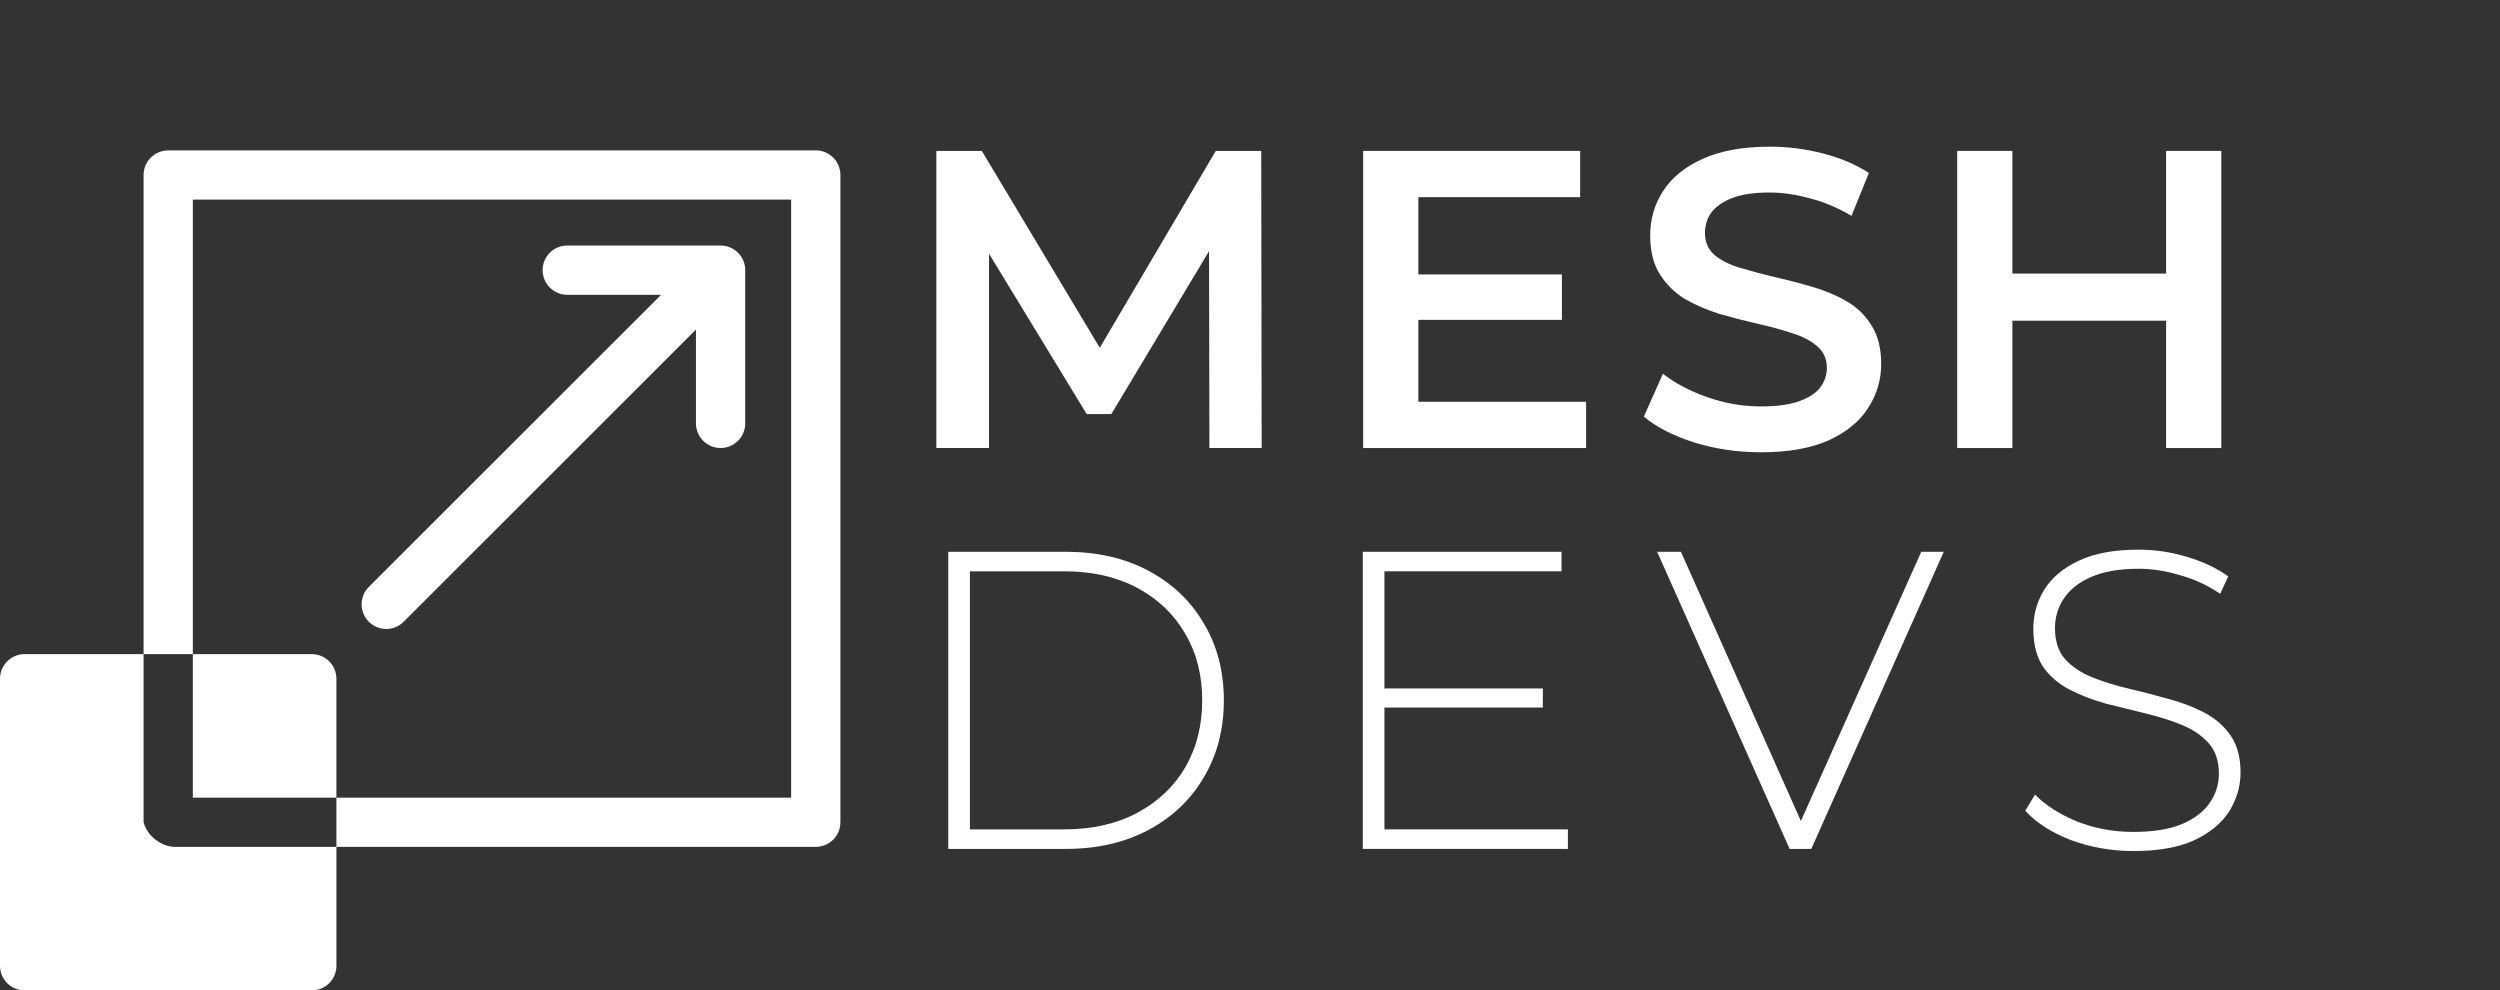
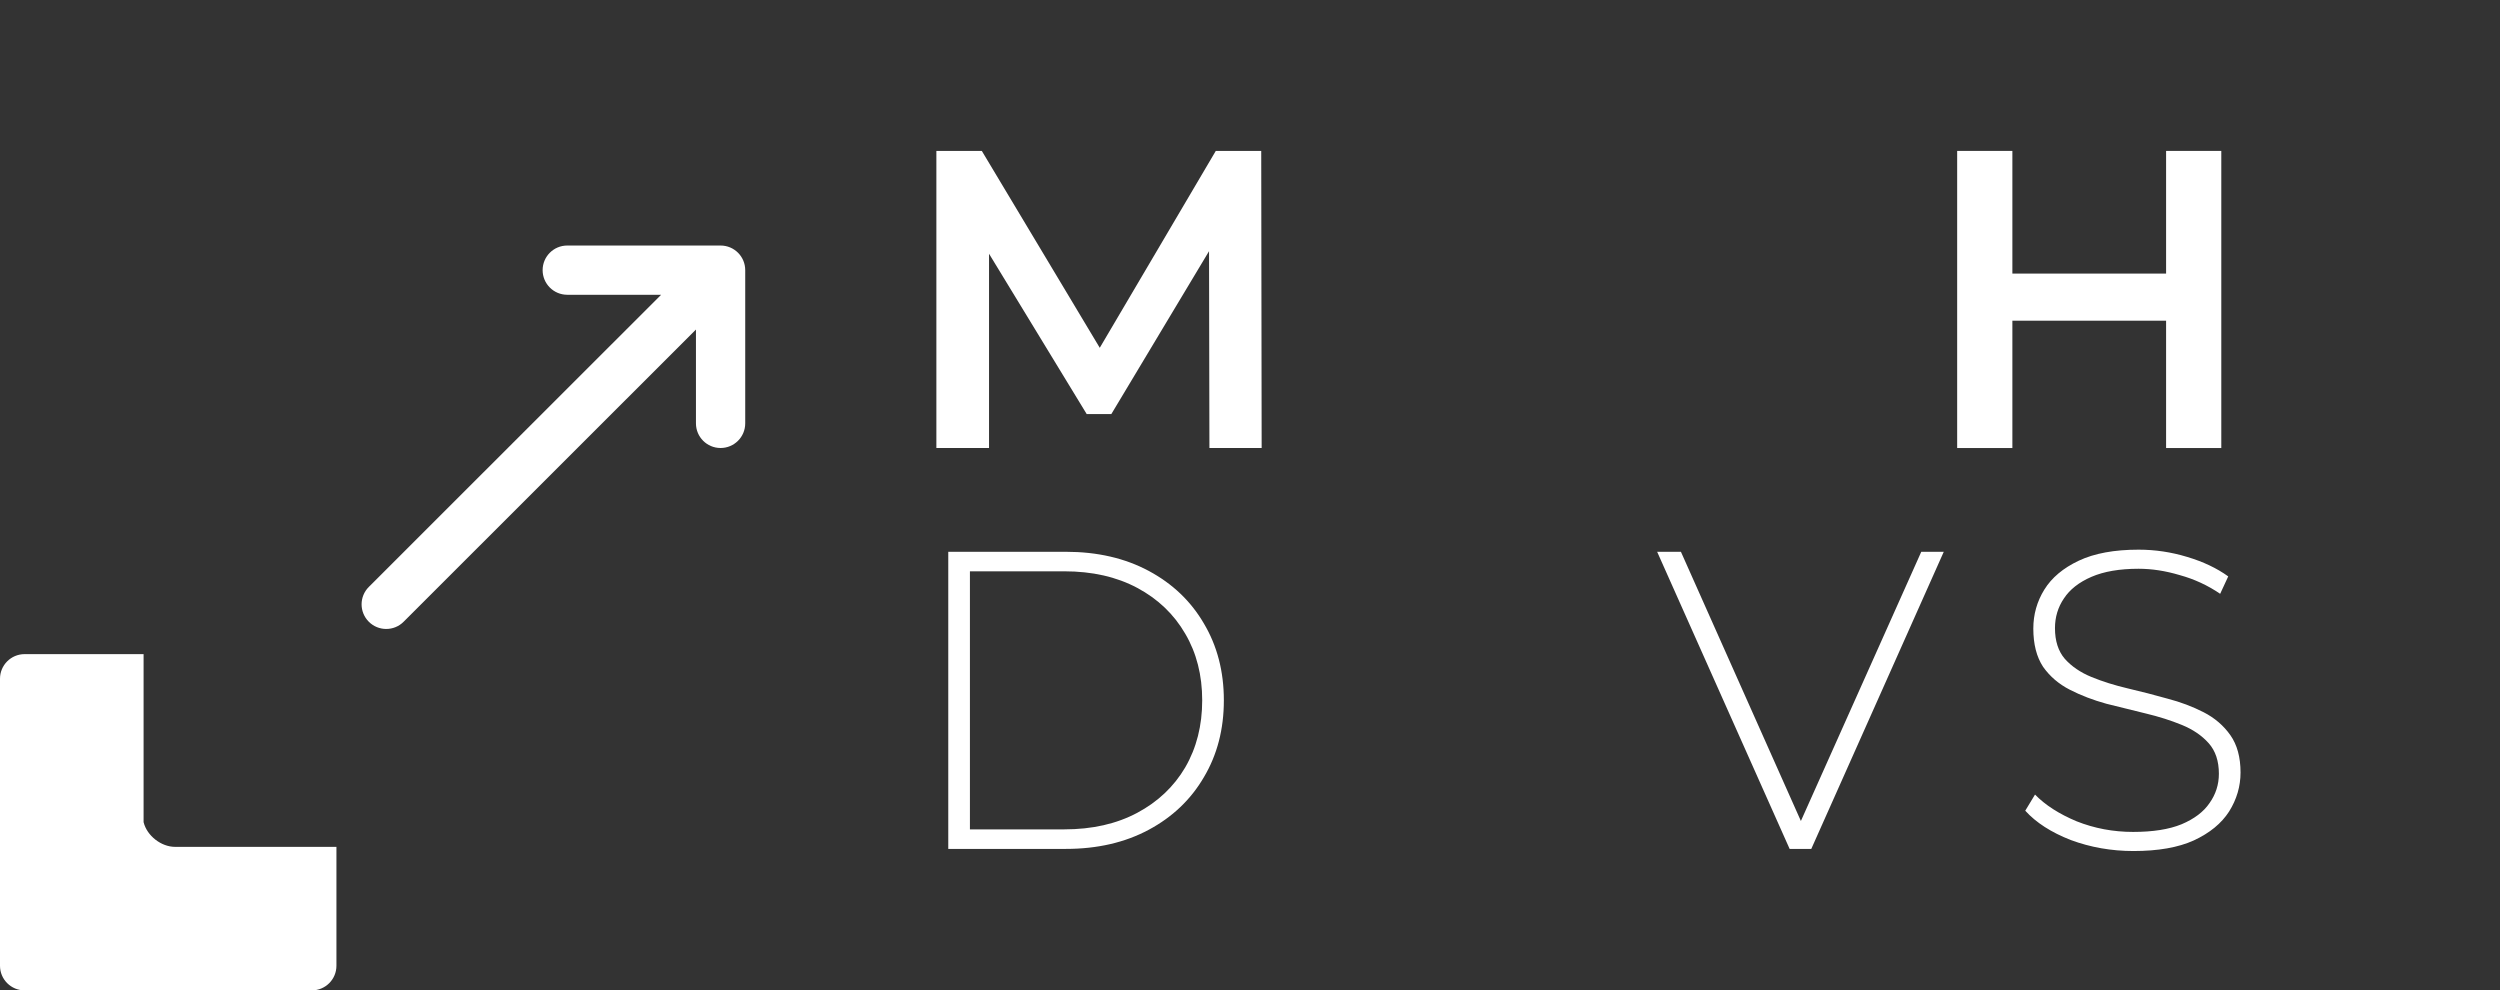
<svg xmlns="http://www.w3.org/2000/svg" width="260" height="103" viewBox="0 0 260 103" fill="none">
  <rect x="0" y="0" width="260" height="103" fill="#333333" stroke="none" />
  <path d="M97.383 46.595V15.695H102.109L115.622 38.252H113.149L126.442 15.695H131.168L131.212 46.595H125.78L125.736 24.215H126.884L115.578 43.064H113.017L101.535 24.215H102.859V46.595H97.383Z" fill="white" />
-   <path d="M141.77 46.595V15.695H164.337V20.507H147.511V41.784H164.955V46.595H141.77ZM147.07 33.264V28.541H162.438V33.264H147.07Z" fill="white" />
-   <path d="M183.147 47.037C180.733 47.037 178.422 46.698 176.213 46.022C174.005 45.315 172.254 44.418 170.958 43.329L172.945 38.87C174.182 39.842 175.713 40.651 177.538 41.298C179.364 41.946 181.233 42.269 183.147 42.269C184.766 42.269 186.076 42.093 187.077 41.74C188.078 41.386 188.814 40.916 189.286 40.327C189.757 39.709 189.992 39.017 189.992 38.252C189.992 37.311 189.654 36.56 188.976 36.001C188.299 35.413 187.416 34.956 186.327 34.633C185.267 34.279 184.074 33.956 182.749 33.661C181.454 33.367 180.144 33.029 178.819 32.646C177.524 32.234 176.331 31.719 175.242 31.101C174.182 30.454 173.313 29.6 172.636 28.541C171.959 27.482 171.621 26.128 171.621 24.48C171.621 22.802 172.062 21.272 172.945 19.889C173.858 18.476 175.227 17.358 177.053 16.534C178.907 15.681 181.248 15.254 184.074 15.254C185.929 15.254 187.769 15.489 189.595 15.96C191.42 16.431 193.01 17.108 194.364 17.991L192.554 22.449C191.17 21.625 189.742 21.022 188.27 20.639C186.798 20.227 185.385 20.021 184.03 20.021C182.44 20.021 181.145 20.213 180.144 20.595C179.172 20.978 178.451 21.478 177.98 22.096C177.538 22.714 177.317 23.42 177.317 24.215C177.317 25.157 177.641 25.922 178.289 26.51C178.966 27.07 179.835 27.511 180.895 27.835C181.984 28.158 183.191 28.482 184.516 28.806C185.841 29.1 187.151 29.439 188.446 29.821C189.771 30.204 190.964 30.704 192.024 31.322C193.113 31.94 193.981 32.779 194.629 33.838C195.306 34.898 195.645 36.236 195.645 37.855C195.645 39.503 195.189 41.033 194.276 42.446C193.393 43.829 192.024 44.947 190.169 45.801C188.314 46.625 185.973 47.037 183.147 47.037Z" fill="white" />
  <path d="M225.274 46.595V15.695H231.015V46.595H225.274ZM203.546 46.595V15.695H209.287V46.595H203.546ZM208.801 33.352V28.453H225.715V33.352H208.801Z" fill="white" />
  <path d="M98.62 88.286V57.386H110.853C114.121 57.386 116.991 58.048 119.465 59.372C121.938 60.697 123.851 62.521 125.206 64.846C126.589 67.171 127.281 69.834 127.281 72.836C127.281 75.838 126.589 78.501 125.206 80.826C123.851 83.15 121.938 84.975 119.465 86.299C116.991 87.624 114.121 88.286 110.853 88.286H98.62ZM100.872 86.255H110.676C113.591 86.255 116.123 85.681 118.272 84.534C120.421 83.386 122.085 81.811 123.263 79.81C124.44 77.78 125.029 75.455 125.029 72.836C125.029 70.217 124.44 67.906 123.263 65.905C122.085 63.875 120.421 62.286 118.272 61.138C116.123 59.99 113.591 59.416 110.676 59.416H100.872V86.255Z" fill="white" />
-   <path d="M141.73 88.286V57.386H162.398V59.416H143.982V86.255H163.061V88.286H141.73ZM143.717 73.586V71.6H160.455V73.586H143.717Z" fill="white" />
  <path d="M186.121 88.286L172.343 57.386H174.816L187.976 86.917H186.607L199.812 57.386H202.152L188.374 88.286H186.121Z" fill="white" />
  <path d="M221.887 88.507C219.591 88.507 217.412 88.124 215.351 87.359C213.32 86.564 211.745 85.549 210.626 84.313L211.642 82.635C212.702 83.724 214.144 84.651 215.97 85.416C217.825 86.152 219.782 86.52 221.843 86.52C223.904 86.52 225.582 86.255 226.878 85.725C228.203 85.166 229.174 84.431 229.793 83.518C230.44 82.606 230.764 81.591 230.764 80.472C230.764 79.148 230.411 78.089 229.704 77.294C228.998 76.5 228.07 75.867 226.922 75.396C225.774 74.925 224.523 74.528 223.168 74.204C221.814 73.88 220.445 73.542 219.061 73.189C217.677 72.806 216.411 72.321 215.263 71.732C214.115 71.144 213.187 70.349 212.481 69.349C211.804 68.319 211.465 66.994 211.465 65.376C211.465 63.904 211.848 62.55 212.613 61.315C213.379 60.078 214.571 59.078 216.191 58.313C217.81 57.548 219.885 57.165 222.417 57.165C224.125 57.165 225.803 57.415 227.452 57.916C229.13 58.416 230.558 59.093 231.736 59.946L230.897 61.756C229.601 60.873 228.203 60.226 226.701 59.814C225.229 59.372 223.801 59.151 222.417 59.151C220.445 59.151 218.811 59.431 217.515 59.99C216.22 60.549 215.263 61.3 214.645 62.242C214.027 63.154 213.717 64.184 213.717 65.332C213.717 66.656 214.056 67.715 214.733 68.51C215.44 69.304 216.367 69.937 217.515 70.408C218.664 70.879 219.93 71.276 221.313 71.6C222.697 71.924 224.066 72.277 225.42 72.659C226.775 73.012 228.026 73.483 229.174 74.072C230.323 74.66 231.25 75.455 231.957 76.456C232.663 77.456 233.016 78.751 233.016 80.34C233.016 81.782 232.619 83.136 231.824 84.401C231.029 85.637 229.807 86.638 228.159 87.403C226.539 88.139 224.449 88.507 221.887 88.507Z" fill="white" />
  <path d="M40.166 65.412C40.821 65.412 41.479 65.163 41.977 64.661L72.379 34.273V44.031C72.379 45.445 73.526 46.592 74.941 46.592C76.356 46.592 77.503 45.445 77.503 44.031V28.096C77.503 26.681 76.356 25.535 74.941 25.535H58.995C57.58 25.535 56.433 26.681 56.433 28.096C56.433 29.51 57.58 30.656 58.995 30.656H68.757L38.356 61.041C37.355 62.041 37.355 63.661 38.356 64.661C38.854 65.16 39.512 65.412 40.166 65.412Z" fill="white" />
-   <path d="M34.986 82.955V70.59C34.986 69.176 33.839 68.029 32.424 68.029H20.054V82.955H34.986Z" fill="white" />
  <path d="M14.933 85.513V68.029H2.562C1.147 68.029 0 69.176 0 70.59V100.439C0 101.854 1.147 103 2.562 103H32.428C33.843 103 34.989 101.854 34.989 100.439V88.074H18.215C16.762 88.074 15.288 86.921 14.936 85.516L14.933 85.513Z" fill="white" />
-   <path d="M84.84 15.643H17.495C16.08 15.643 14.933 16.79 14.933 18.204V68.032H20.054V20.762H82.278V82.955H34.986V88.074H84.84C86.255 88.074 87.402 86.928 87.402 85.513V18.201C87.402 16.787 86.255 15.64 84.84 15.64V15.643Z" fill="white" />
</svg>